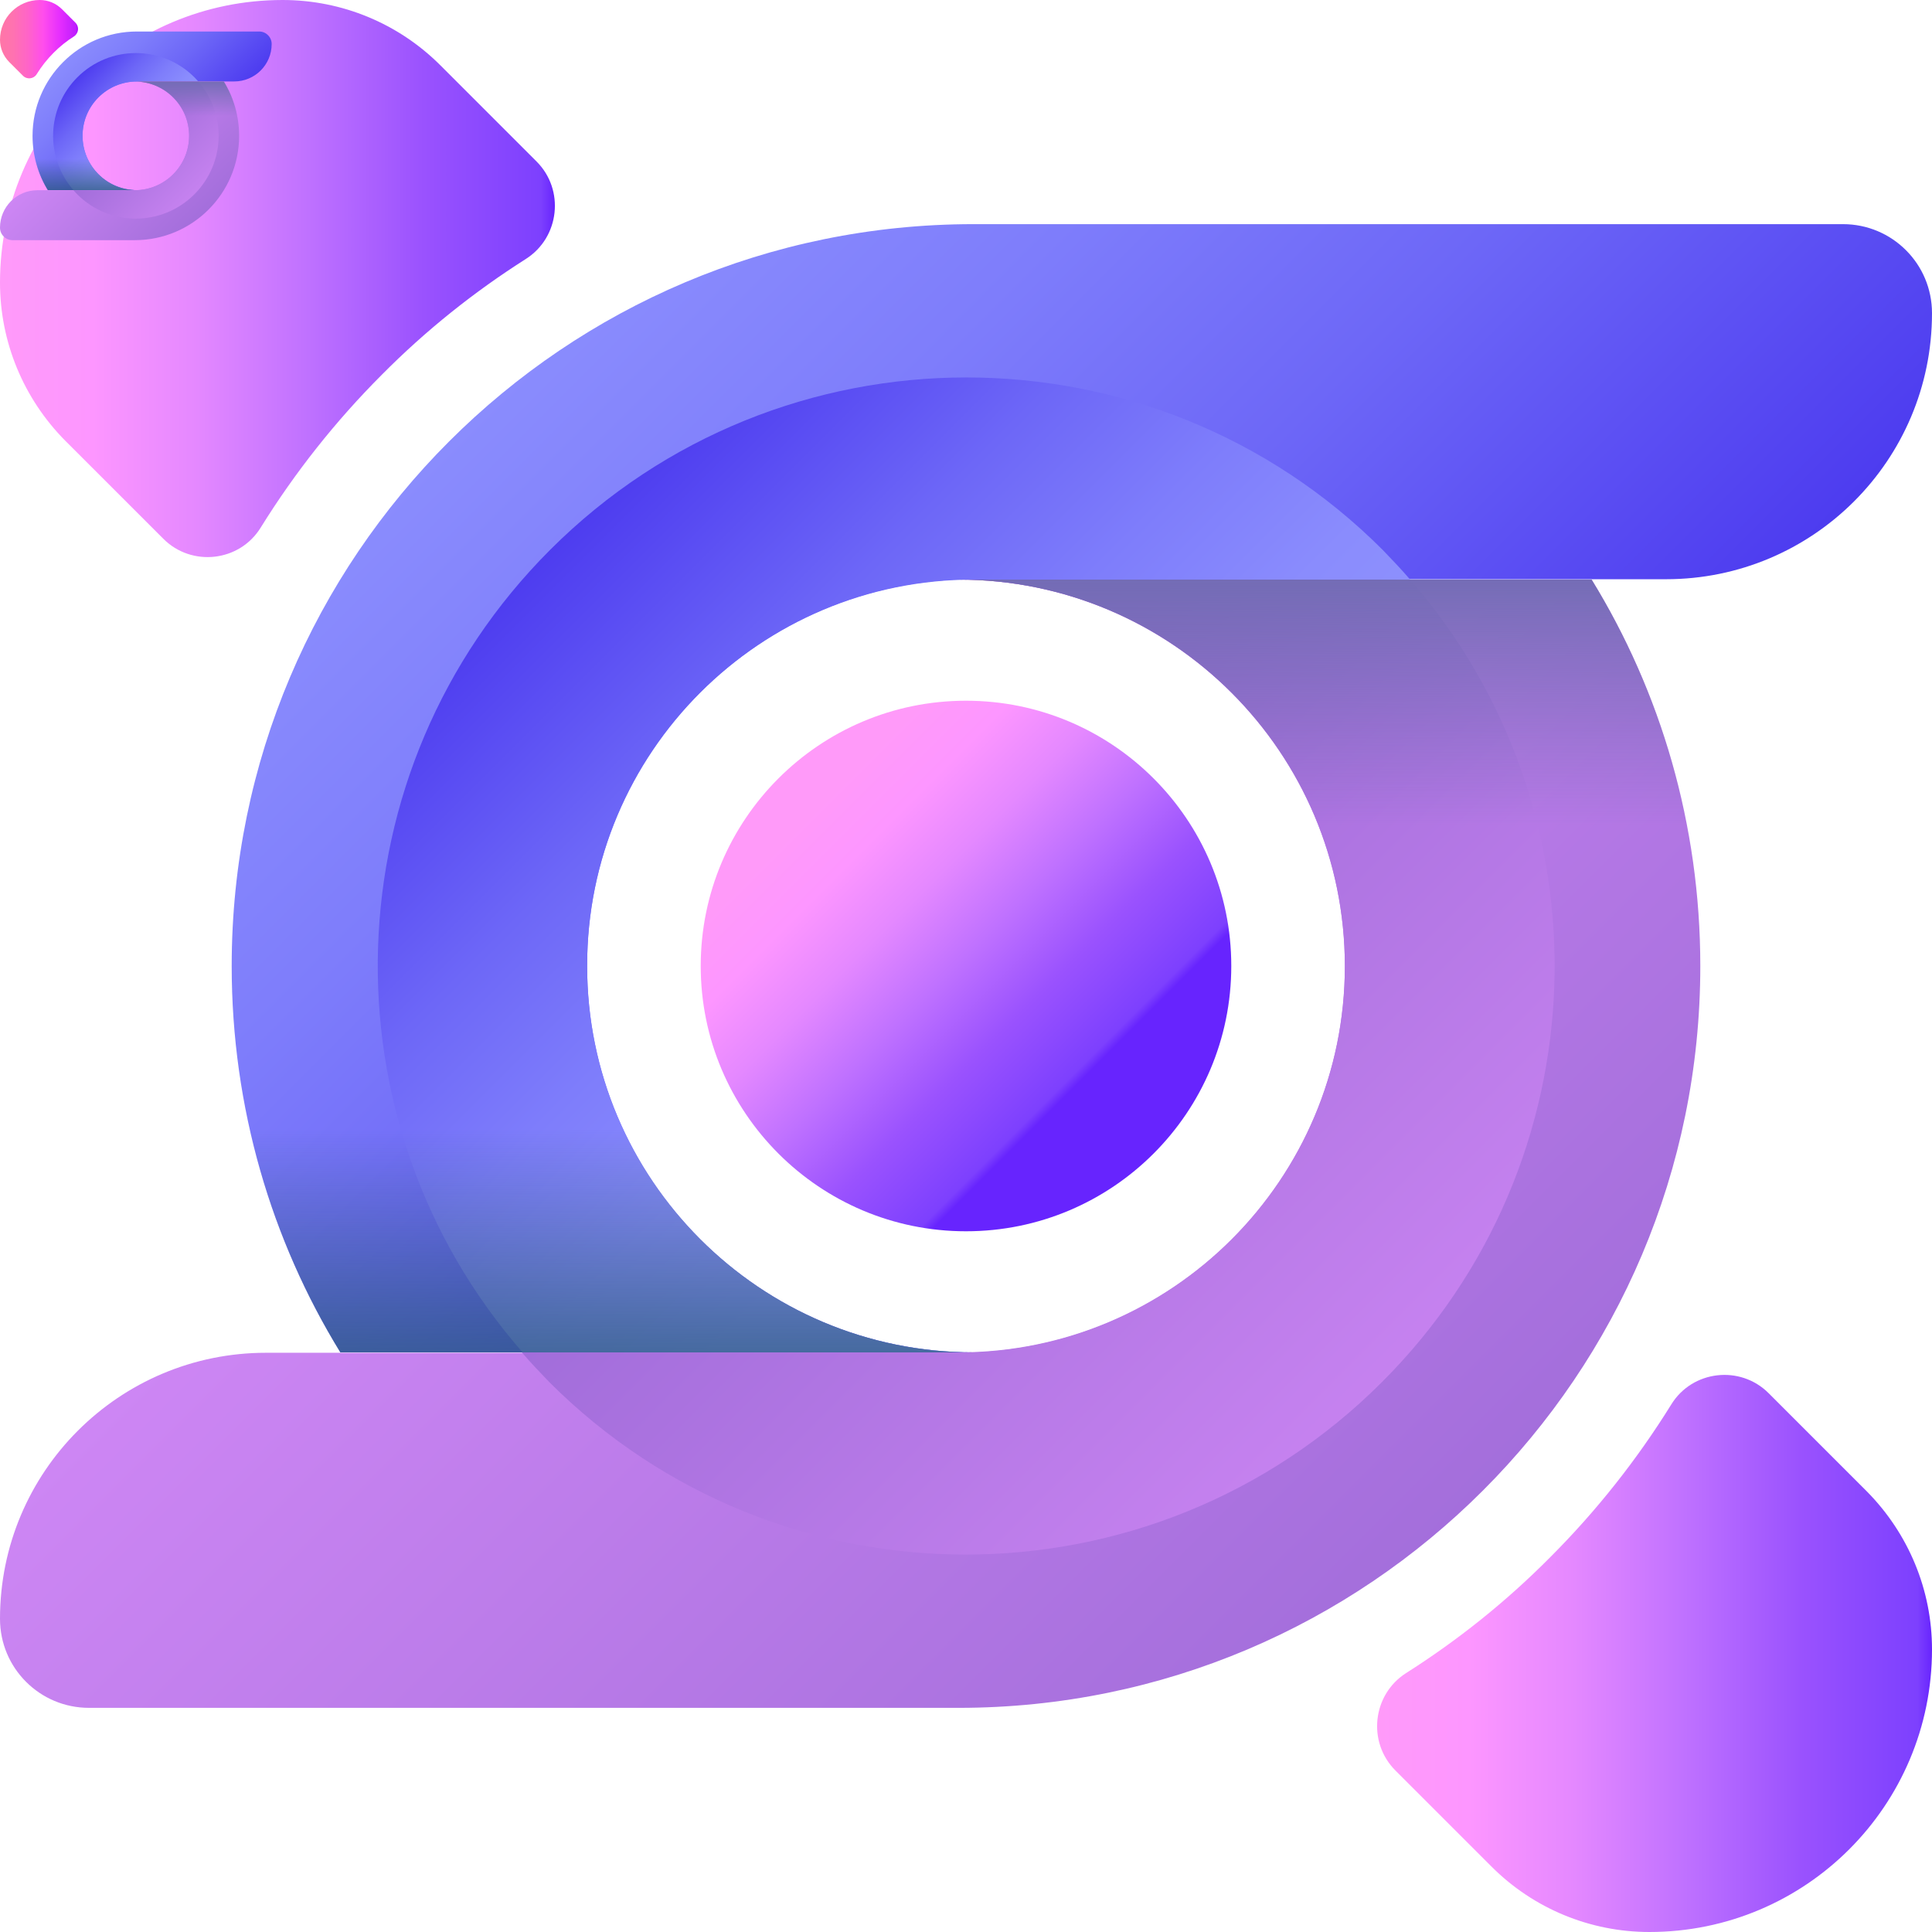
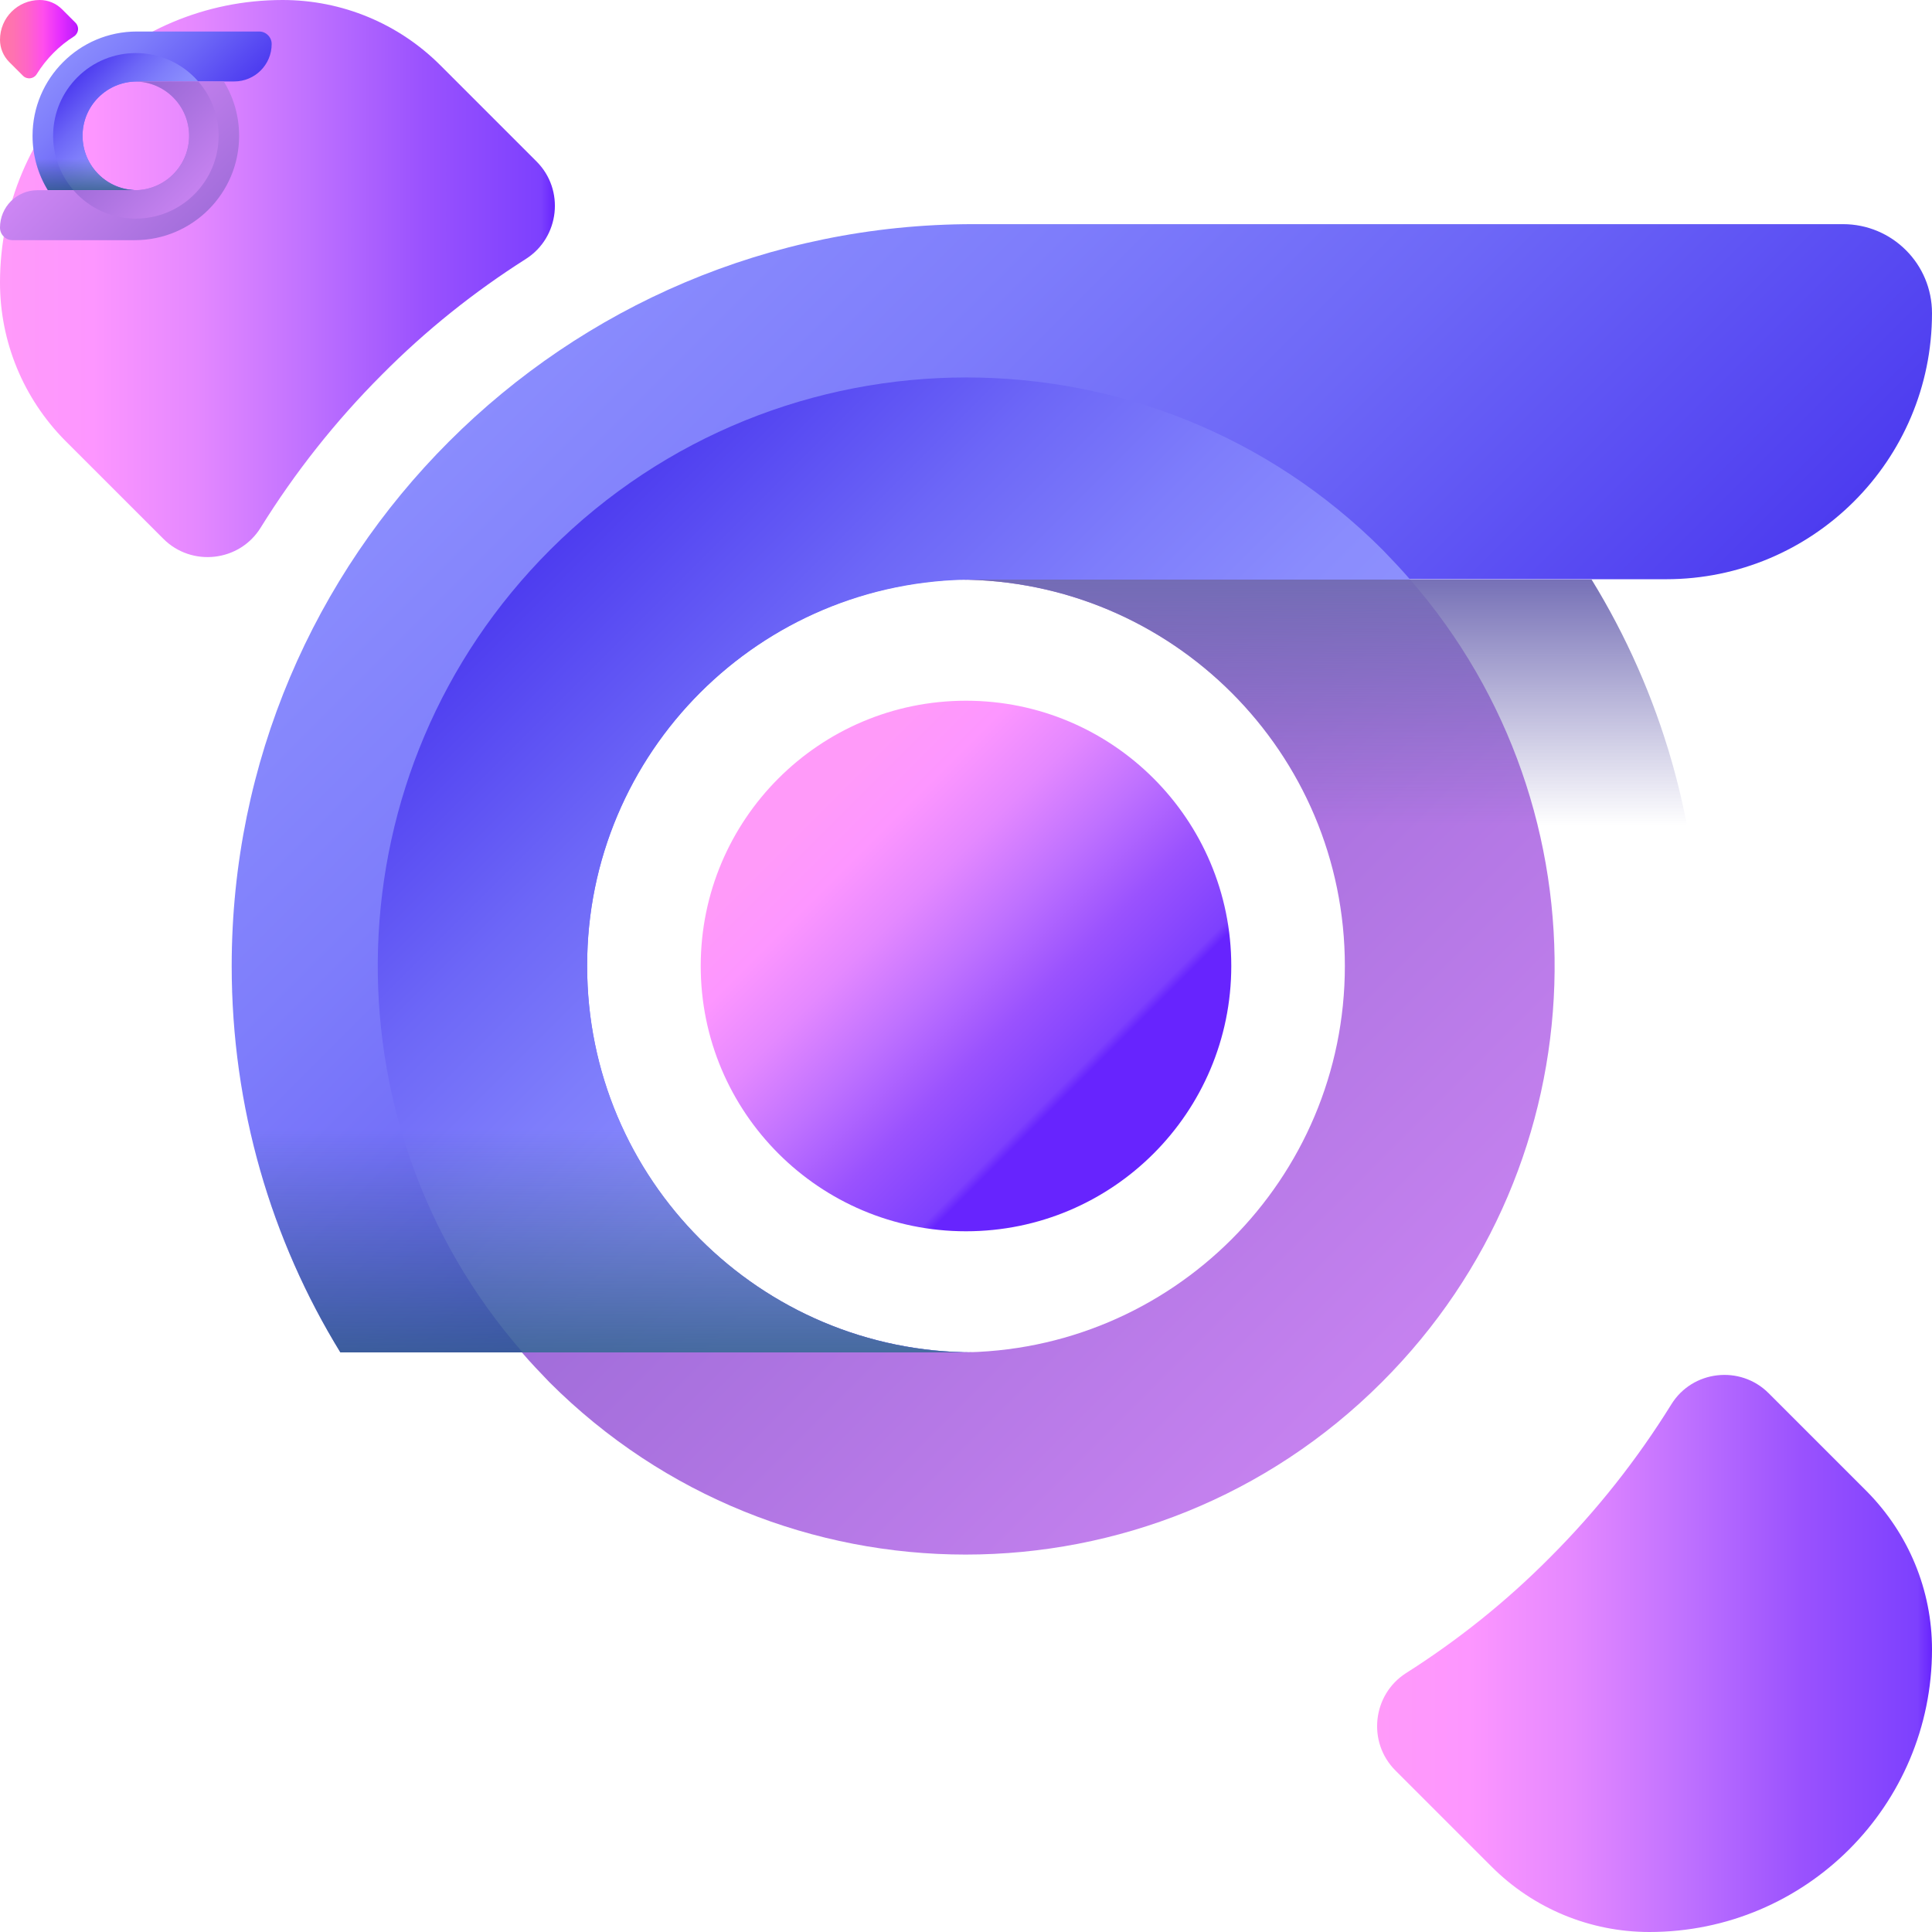
<svg xmlns="http://www.w3.org/2000/svg" width="52" height="52" viewBox="0 0 52 52" fill="none">
  <path d="M2.031 0.611C2.138 0.718 2.118 0.898 1.991 0.98C1.795 1.104 1.612 1.25 1.445 1.418C1.268 1.595 1.115 1.79 0.987 1.997C0.907 2.127 0.726 2.147 0.618 2.039L0.247 1.668C0.089 1.508 0 1.294 0 1.07C0 0.478 0.478 0 1.07 0C1.294 0 1.508 0.089 1.667 0.247L2.031 0.611Z" fill="url(#paint0_linear_1003_3433)" />
-   <path d="M7.313 6.243C7.313 6.834 6.835 7.313 6.243 7.313C6.019 7.313 5.805 7.224 5.646 7.065L5.282 6.701C5.175 6.594 5.195 6.414 5.322 6.333C5.518 6.209 5.701 6.063 5.868 5.894C6.045 5.717 6.198 5.523 6.326 5.316C6.406 5.186 6.587 5.166 6.695 5.273L7.066 5.644C7.224 5.804 7.313 6.019 7.313 6.243Z" fill="url(#paint1_linear_1003_3433)" />
  <path d="M3.656 4.66C4.211 4.66 4.66 4.211 4.66 3.656C4.66 3.102 4.211 2.652 3.656 2.652C3.102 2.652 2.652 3.102 2.652 3.656C2.652 4.211 3.102 4.66 3.656 4.66Z" fill="url(#paint2_linear_1003_3433)" />
  <g clip-path="url(#clip0_1003_3433)">
    <path d="M26.203 36.4H9.161C7.302 33.373 6.236 29.809 6.236 26C6.236 20.485 8.47 15.498 12.086 11.883C15.702 8.267 20.688 6.033 26.203 6.033H49.603C50.263 6.033 50.862 6.297 51.299 6.734C51.736 7.17 52 7.77 52 8.43C52 12.391 48.791 15.59 44.84 15.59H26.203C20.455 15.59 15.803 20.252 15.803 25.99C15.793 31.748 20.455 36.4 26.203 36.4Z" fill="url(#paint3_linear_1003_3433)" />
    <path d="M26.203 15.6H37.954C37.72 15.326 37.467 15.062 37.213 14.798C31.027 8.613 20.993 8.613 14.808 14.798C8.877 20.729 8.633 30.184 14.066 36.4H26.203C20.455 36.4 15.803 31.738 15.803 26C15.793 20.252 20.455 15.6 26.203 15.6Z" fill="url(#paint4_linear_1003_3433)" />
    <path d="M6.419 23.299C6.297 24.182 6.236 25.086 6.236 26C6.236 29.809 7.302 33.373 9.161 36.4H26.203C20.455 36.4 15.803 31.738 15.803 26C15.803 25.066 15.925 24.162 16.159 23.299H6.419Z" fill="url(#paint5_linear_1003_3433)" />
-     <path d="M25.797 15.6H42.839C44.698 18.627 45.764 22.191 45.764 26C45.764 31.515 43.53 36.502 39.914 40.117C36.298 43.733 31.312 45.967 25.797 45.967H2.397C1.737 45.967 1.137 45.703 0.701 45.266C0.264 44.83 0 44.23 0 43.57C0 39.609 3.209 36.41 7.16 36.41H25.797C31.545 36.41 36.197 31.748 36.197 26.01C36.197 20.272 31.545 15.6 25.797 15.6Z" fill="url(#paint6_linear_1003_3433)" />
-     <path d="M37.954 15.6H25.797C31.545 15.6 36.197 20.262 36.197 26C36.197 31.738 31.545 36.4 25.797 36.4H14.046C14.28 36.674 14.534 36.938 14.787 37.202C20.973 43.388 31.007 43.388 37.192 37.202C43.134 31.271 43.377 21.826 37.954 15.6Z" fill="url(#paint7_linear_1003_3433)" />
+     <path d="M37.954 15.6H25.797C31.545 15.6 36.197 20.262 36.197 26C36.197 31.738 31.545 36.4 25.797 36.4H14.046C14.28 36.674 14.534 36.938 14.787 37.202C20.973 43.388 31.007 43.388 37.192 37.202C43.134 31.271 43.377 21.826 37.954 15.6" fill="url(#paint7_linear_1003_3433)" />
    <path d="M45.581 28.702C45.703 27.818 45.764 26.914 45.764 26C45.764 22.191 44.698 18.627 42.839 15.6H25.797C31.545 15.6 36.197 20.262 36.197 26C36.197 26.934 36.075 27.838 35.841 28.702H45.581Z" fill="url(#paint8_linear_1003_3433)" />
    <path d="M14.442 4.347C15.204 5.109 15.062 6.388 14.158 6.967C12.766 7.851 11.466 8.887 10.278 10.085C9.019 11.345 7.932 12.726 7.018 14.198C6.449 15.123 5.159 15.265 4.398 14.503L1.757 11.863C0.63 10.725 0 9.202 0 7.607C0 3.402 3.402 0 7.607 0C9.202 0 10.725 0.63 11.852 1.757L14.442 4.347Z" fill="url(#paint9_linear_1003_3433)" />
    <path d="M52 44.393C52 48.598 48.598 52 44.393 52C42.798 52 41.275 51.37 40.148 50.243L37.558 47.653C36.796 46.891 36.938 45.612 37.842 45.033C39.234 44.149 40.534 43.113 41.722 41.915C42.981 40.656 44.068 39.274 44.982 37.802C45.551 36.877 46.841 36.735 47.602 37.497L50.243 40.138C51.37 41.275 52 42.798 52 44.393Z" fill="url(#paint10_linear_1003_3433)" />
    <path d="M26 33.14C29.943 33.14 33.14 29.943 33.14 26C33.14 22.057 29.943 18.86 26 18.86C22.057 18.86 18.86 22.057 18.86 26C18.86 29.943 22.057 33.14 26 33.14Z" fill="url(#paint11_linear_1003_3433)" />
  </g>
  <path d="M3.684 5.118H1.288C1.026 4.693 0.876 4.191 0.876 3.656C0.876 2.88 1.191 2.179 1.699 1.671C2.207 1.162 2.909 0.848 3.684 0.848H6.975C7.068 0.848 7.152 0.885 7.213 0.947C7.275 1.008 7.312 1.092 7.312 1.185C7.312 1.742 6.861 2.192 6.305 2.192H3.684C2.876 2.192 2.222 2.848 2.222 3.654C2.22 4.464 2.876 5.118 3.684 5.118Z" fill="url(#paint12_linear_1003_3433)" />
  <path d="M3.684 2.194H5.337C5.304 2.155 5.268 2.118 5.233 2.081C4.363 1.211 2.952 1.211 2.082 2.081C1.248 2.915 1.214 4.244 1.978 5.119H3.684C2.876 5.119 2.222 4.463 2.222 3.656C2.22 2.848 2.876 2.194 3.684 2.194Z" fill="url(#paint13_linear_1003_3433)" />
  <path d="M0.902 3.276C0.885 3.4 0.876 3.527 0.876 3.656C0.876 4.191 1.026 4.693 1.288 5.118H3.684C2.876 5.118 2.222 4.463 2.222 3.656C2.222 3.524 2.239 3.397 2.272 3.276H0.902Z" fill="url(#paint14_linear_1003_3433)" />
  <path d="M3.628 2.194H6.024C6.286 2.619 6.436 3.12 6.436 3.656C6.436 4.432 6.121 5.133 5.613 5.641C5.104 6.15 4.403 6.464 3.628 6.464H0.337C0.244 6.464 0.16 6.427 0.099 6.365C0.037 6.304 0 6.22 0 6.127C0 5.57 0.451 5.12 1.007 5.12H3.628C4.436 5.12 5.09 4.464 5.09 3.657C5.09 2.851 4.436 2.194 3.628 2.194Z" fill="url(#paint15_linear_1003_3433)" />
  <path d="M5.338 2.194H3.628C4.436 2.194 5.09 2.849 5.09 3.656C5.09 4.463 4.436 5.119 3.628 5.119H1.975C2.008 5.157 2.044 5.194 2.08 5.231C2.95 6.101 4.361 6.101 5.23 5.231C6.066 4.397 6.1 3.069 5.338 2.194Z" fill="url(#paint16_linear_1003_3433)" />
-   <path d="M6.41 4.036C6.427 3.912 6.435 3.785 6.435 3.656C6.435 3.121 6.285 2.619 6.024 2.194H3.627C4.436 2.194 5.09 2.849 5.09 3.656C5.09 3.788 5.073 3.915 5.04 4.036H6.41Z" fill="url(#paint17_linear_1003_3433)" />
  <defs>
    <linearGradient id="paint0_linear_1003_3433" x1="-6.34188e-06" y1="1.054" x2="2.101" y2="1.054" gradientUnits="userSpaceOnUse">
      <stop stop-color="#FF76A7" />
      <stop offset="0.167" stop-color="#FF72B0" />
      <stop offset="0.356" stop-color="#FF64C8" />
      <stop offset="0.556" stop-color="#FF4DED" />
      <stop offset="0.763" stop-color="#E62EFE" />
      <stop offset="0.974" stop-color="#BE1CFE" />
      <stop offset="1" stop-color="#B000FE" />
    </linearGradient>
    <linearGradient id="paint1_linear_1003_3433" x1="5.212" y1="6.259" x2="7.313" y2="6.259" gradientUnits="userSpaceOnUse">
      <stop stop-color="#FF76A7" />
      <stop offset="0.167" stop-color="#FF72B0" />
      <stop offset="0.356" stop-color="#FF64C8" />
      <stop offset="0.556" stop-color="#FF4DED" />
      <stop offset="0.763" stop-color="#E62EFE" />
      <stop offset="0.974" stop-color="#BE1CFE" />
      <stop offset="1" stop-color="#B000FE" />
    </linearGradient>
    <linearGradient id="paint2_linear_1003_3433" x1="3.069" y1="3.069" x2="4.09" y2="4.091" gradientUnits="userSpaceOnUse">
      <stop stop-color="#FF76A7" />
      <stop offset="0.167" stop-color="#FF72B0" />
      <stop offset="0.356" stop-color="#FF64C8" />
      <stop offset="0.556" stop-color="#FF4DED" />
      <stop offset="0.763" stop-color="#E62EFE" />
      <stop offset="0.974" stop-color="#BE1CFE" />
      <stop offset="1" stop-color="#B000FE" />
    </linearGradient>
    <linearGradient id="paint3_linear_1003_3433" x1="11.568" y1="2.912" x2="46.54" y2="37.884" gradientUnits="userSpaceOnUse">
      <stop stop-color="#8F92FE" />
      <stop offset="0.136" stop-color="#8A8CFD" />
      <stop offset="0.29" stop-color="#7E7DFB" />
      <stop offset="0.453" stop-color="#6D67F7" />
      <stop offset="0.622" stop-color="#5749F2" />
      <stop offset="0.796" stop-color="#402BEC" />
      <stop offset="0.971" stop-color="#2307E4" />
      <stop offset="1" stop-color="#1D00E3" />
    </linearGradient>
    <linearGradient id="paint4_linear_1003_3433" x1="27.884" y1="27.858" x2="9.076" y2="9.05" gradientUnits="userSpaceOnUse">
      <stop stop-color="#8F92FE" />
      <stop offset="0.136" stop-color="#8A8CFD" />
      <stop offset="0.29" stop-color="#7E7DFB" />
      <stop offset="0.453" stop-color="#6D67F7" />
      <stop offset="0.622" stop-color="#5749F2" />
      <stop offset="0.796" stop-color="#402BEC" />
      <stop offset="0.971" stop-color="#2307E4" />
      <stop offset="1" stop-color="#1D00E3" />
    </linearGradient>
    <linearGradient id="paint5_linear_1003_3433" x1="16.216" y1="30.385" x2="16.216" y2="39.153" gradientUnits="userSpaceOnUse">
      <stop stop-color="#255874" stop-opacity="0" />
      <stop offset="1" stop-color="#255874" />
    </linearGradient>
    <linearGradient id="paint6_linear_1003_3433" x1="15.146" y1="23.804" x2="41.757" y2="50.415" gradientUnits="userSpaceOnUse">
      <stop stop-color="#CF87F5" />
      <stop offset="1" stop-color="#9767D4" />
    </linearGradient>
    <linearGradient id="paint7_linear_1003_3433" x1="40.32" y1="40.349" x2="21.625" y2="21.653" gradientUnits="userSpaceOnUse">
      <stop stop-color="#CF87F5" />
      <stop offset="1" stop-color="#9767D4" />
    </linearGradient>
    <linearGradient id="paint8_linear_1003_3433" x1="35.782" y1="22.228" x2="35.782" y2="15.389" gradientUnits="userSpaceOnUse">
      <stop stop-color="#726CB4" stop-opacity="0" />
      <stop offset="1" stop-color="#726CB4" />
    </linearGradient>
    <linearGradient id="paint9_linear_1003_3433" x1="-4.50978e-05" y1="7.494" x2="14.939" y2="7.494" gradientUnits="userSpaceOnUse">
      <stop stop-color="#FF9AF9" />
      <stop offset="0.167" stop-color="#FD96FF" />
      <stop offset="0.356" stop-color="#E488FF" />
      <stop offset="0.556" stop-color="#BF71FF" />
      <stop offset="0.763" stop-color="#9A52FE" />
      <stop offset="0.974" stop-color="#7D40FE" />
      <stop offset="1" stop-color="#6724FE" />
    </linearGradient>
    <linearGradient id="paint10_linear_1003_3433" x1="37.06" y1="44.507" x2="51.999" y2="44.507" gradientUnits="userSpaceOnUse">
      <stop stop-color="#FF9AF9" />
      <stop offset="0.167" stop-color="#FD96FF" />
      <stop offset="0.356" stop-color="#E488FF" />
      <stop offset="0.556" stop-color="#BF71FF" />
      <stop offset="0.763" stop-color="#9A52FE" />
      <stop offset="0.974" stop-color="#7D40FE" />
      <stop offset="1" stop-color="#6724FE" />
    </linearGradient>
    <linearGradient id="paint11_linear_1003_3433" x1="21.825" y1="21.826" x2="29.089" y2="29.09" gradientUnits="userSpaceOnUse">
      <stop stop-color="#FF9AF9" />
      <stop offset="0.167" stop-color="#FD96FF" />
      <stop offset="0.356" stop-color="#E488FF" />
      <stop offset="0.556" stop-color="#BF71FF" />
      <stop offset="0.763" stop-color="#9A52FE" />
      <stop offset="0.974" stop-color="#7D40FE" />
      <stop offset="1" stop-color="#6724FE" />
    </linearGradient>
    <linearGradient id="paint12_linear_1003_3433" x1="1.626" y1="0.409" x2="6.544" y2="5.327" gradientUnits="userSpaceOnUse">
      <stop stop-color="#8F92FE" />
      <stop offset="0.136" stop-color="#8A8CFD" />
      <stop offset="0.29" stop-color="#7E7DFB" />
      <stop offset="0.453" stop-color="#6D67F7" />
      <stop offset="0.622" stop-color="#5749F2" />
      <stop offset="0.796" stop-color="#402BEC" />
      <stop offset="0.971" stop-color="#2307E4" />
      <stop offset="1" stop-color="#1D00E3" />
    </linearGradient>
    <linearGradient id="paint13_linear_1003_3433" x1="3.921" y1="3.917" x2="1.276" y2="1.272" gradientUnits="userSpaceOnUse">
      <stop stop-color="#8F92FE" />
      <stop offset="0.136" stop-color="#8A8CFD" />
      <stop offset="0.29" stop-color="#7E7DFB" />
      <stop offset="0.453" stop-color="#6D67F7" />
      <stop offset="0.622" stop-color="#5749F2" />
      <stop offset="0.796" stop-color="#402BEC" />
      <stop offset="0.971" stop-color="#2307E4" />
      <stop offset="1" stop-color="#1D00E3" />
    </linearGradient>
    <linearGradient id="paint14_linear_1003_3433" x1="2.28" y1="4.272" x2="2.28" y2="5.506" gradientUnits="userSpaceOnUse">
      <stop stop-color="#255874" stop-opacity="0" />
      <stop offset="1" stop-color="#255874" />
    </linearGradient>
    <linearGradient id="paint15_linear_1003_3433" x1="2.13" y1="3.347" x2="5.872" y2="7.089" gradientUnits="userSpaceOnUse">
      <stop stop-color="#CF87F5" />
      <stop offset="1" stop-color="#9767D4" />
    </linearGradient>
    <linearGradient id="paint16_linear_1003_3433" x1="5.67" y1="5.674" x2="3.041" y2="3.045" gradientUnits="userSpaceOnUse">
      <stop stop-color="#CF87F5" />
      <stop offset="1" stop-color="#9767D4" />
    </linearGradient>
    <linearGradient id="paint17_linear_1003_3433" x1="5.032" y1="3.126" x2="5.032" y2="2.164" gradientUnits="userSpaceOnUse">
      <stop stop-color="#726CB4" stop-opacity="0" />
      <stop offset="1" stop-color="#726CB4" />
    </linearGradient>
    <clipPath id="clip0_1003_3433">
      <rect width="52" height="52" fill="white" />
    </clipPath>
  </defs>
</svg>